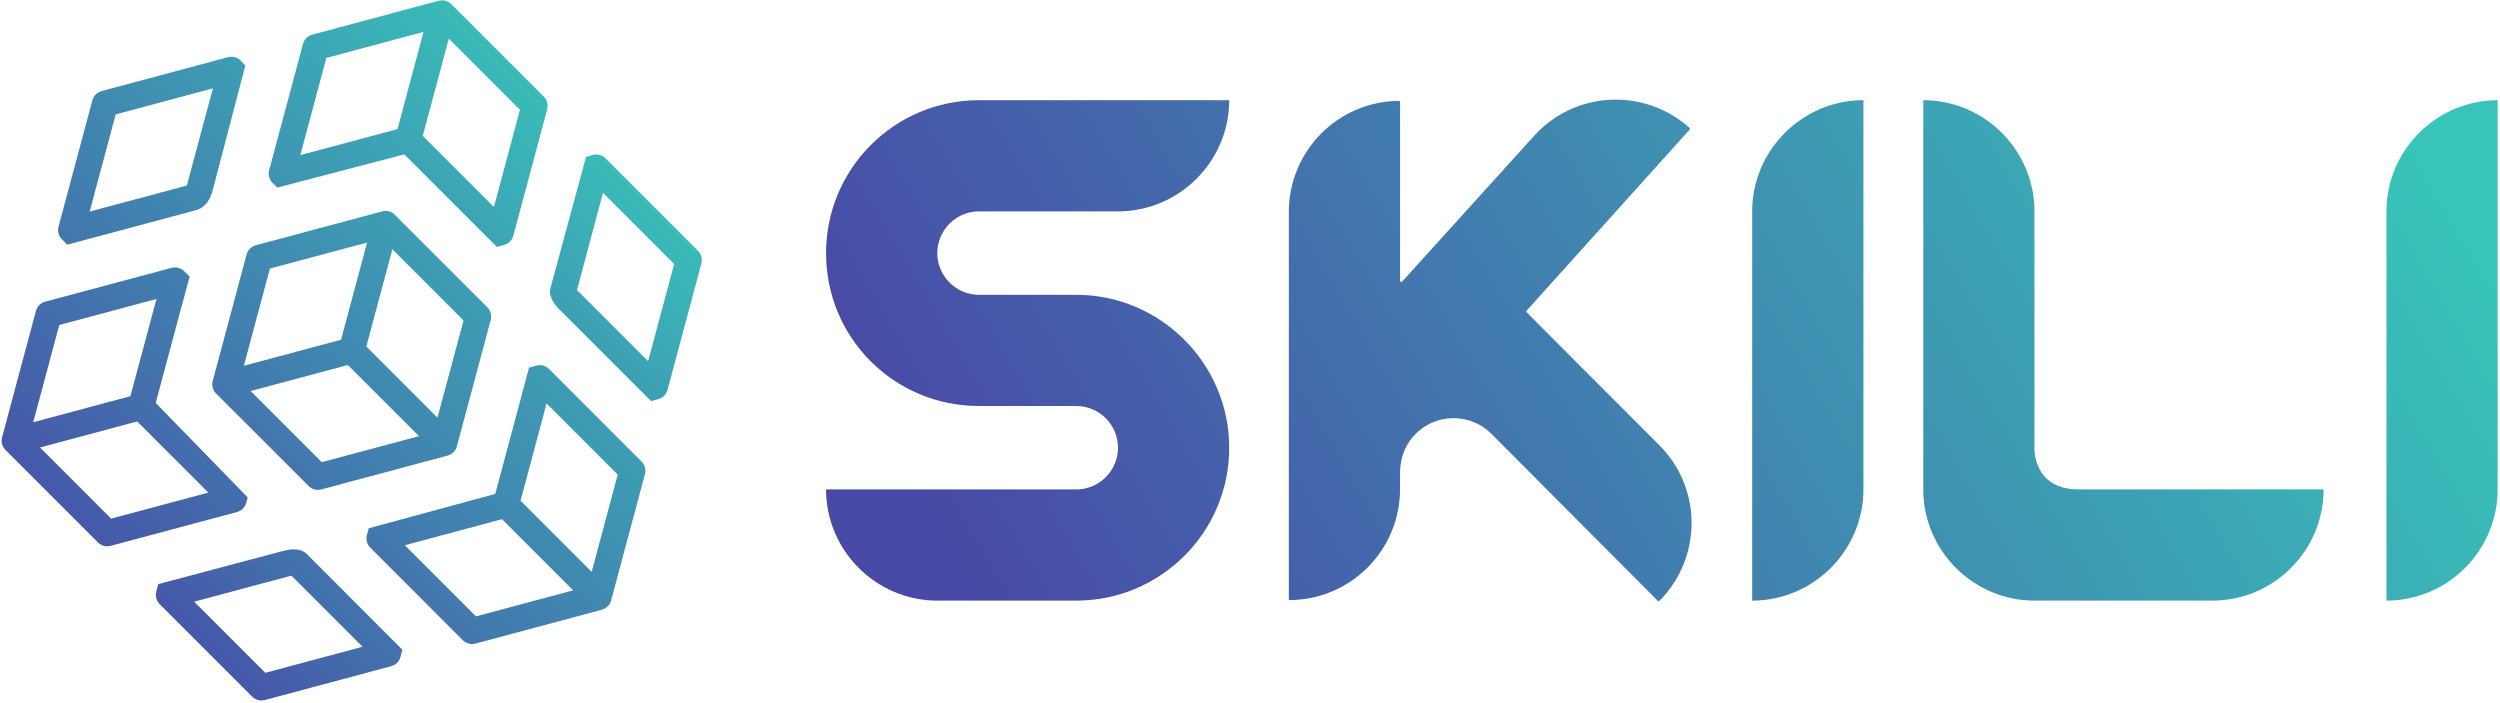
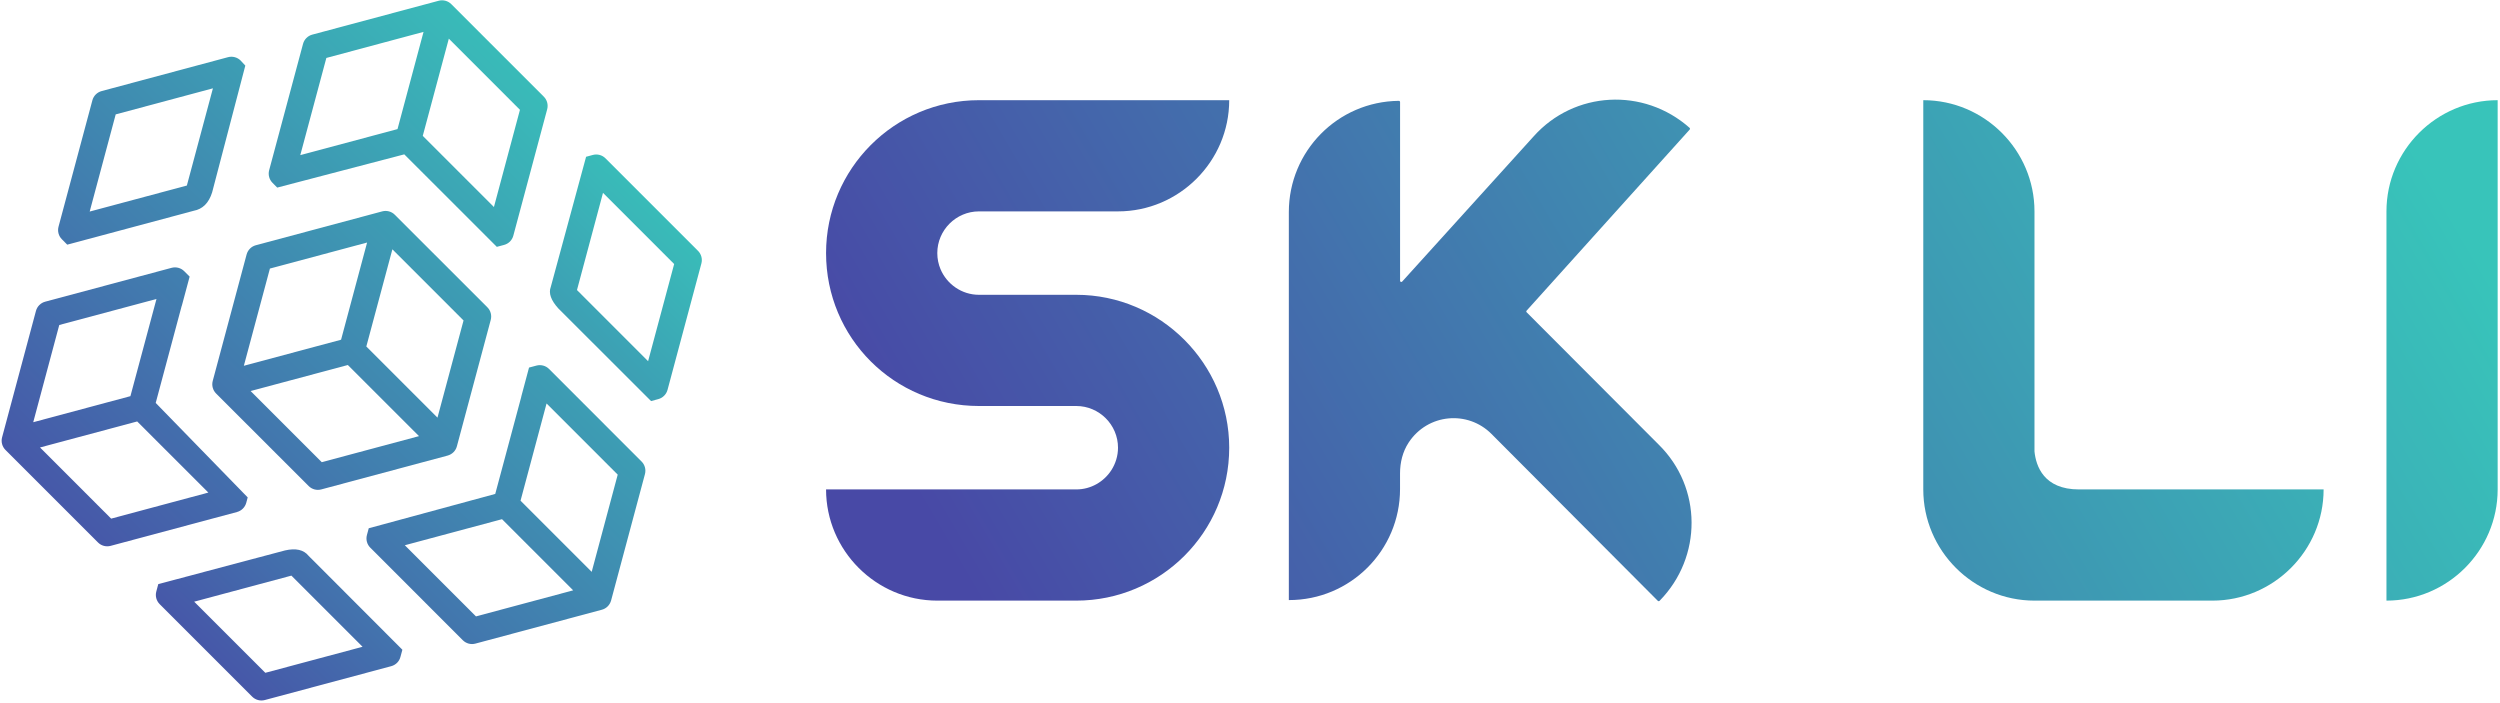
<svg xmlns="http://www.w3.org/2000/svg" width="683" height="192" viewBox="0 0 683 192" fill="none">
  <path d="M555.82 123.3V120.16V57.75C555.82 41.04 542.15 27.37 525.44 27.37V133.71C525.44 150.42 539.11 164.09 555.82 164.09H581.06H604.43C621.14 164.09 634.81 150.42 634.81 133.71H567.95C558.34 133.71 556.21 127.3 555.82 123.3Z" fill="url(#paint0_linear_2395_31169)" />
-   <path d="M478.7 57.75V164.09C495.41 164.09 509.09 150.42 509.09 133.71V27.37C492.38 27.37 478.7 41.04 478.7 57.75Z" fill="url(#paint1_linear_2395_31169)" />
  <path d="M651.98 57.75V164.09C668.69 164.09 682.36 150.42 682.36 133.71V27.37C665.65 27.37 651.98 41.04 651.98 57.75Z" fill="url(#paint2_linear_2395_31169)" />
  <path d="M382.49 133.62V129.32C382.49 126.36 383.21 123.39 384.84 120.91C390.08 112.95 401.01 112.07 407.46 118.54L452.92 164.15C453.06 164.28 453.27 164.28 453.4 164.14C465.13 152.17 465.05 133.17 453.16 121.47L417.08 85.32C416.95 85.2 416.95 85 417.07 84.87L461.62 35.4C461.74 35.26 461.73 35.04 461.59 34.92C449.05 23.81 430.08 24.83 418.98 37.27L383.07 76.93C382.87 77.16 382.5 77.01 382.5 76.71V27.88C382.5 27.7 382.34 27.54 382.15 27.55C365.41 27.73 352.11 41.33 352.11 57.93V163.94C368.88 163.97 382.49 150.39 382.49 133.62Z" fill="url(#paint3_linear_2395_31169)" />
  <path d="M267.46 57.75H305.44C322.15 57.75 335.82 44.08 335.82 27.37H267.46C244.29 27.37 225.68 46.17 225.68 69.15C225.68 92.31 244.29 110.92 267.46 110.92H289.64H294.04C300.31 110.92 305.44 116.05 305.44 122.31C305.44 124.57 304.76 126.68 303.62 128.46C301.58 131.61 298.05 133.71 294.04 133.71H225.68C225.68 150.42 239.36 164.09 256.07 164.09H266.37H294.04C317.02 164.09 335.82 145.48 335.82 122.31C335.82 99.34 317.02 80.54 294.04 80.54H267.46C262.75 80.54 258.68 77.64 256.95 73.54C256.38 72.18 256.07 70.7 256.07 69.15C256.07 62.88 261.19 57.75 267.46 57.75Z" fill="url(#paint4_linear_2395_31169)" />
  <path fill-rule="evenodd" clip-rule="evenodd" d="M134.07 87.4L124.82 121.93C124.66 122.55 124.33 123.1 123.9 123.53C123.46 123.97 122.91 124.29 122.3 124.46L87.77 133.71C86.54 134.04 85.22 133.69 84.32 132.78L59.04 107.51C58.14 106.61 57.79 105.29 58.12 104.06L67.37 69.53C67.7 68.3 68.66 67.33 69.89 67L104.42 57.75C105.65 57.42 106.97 57.77 107.87 58.68L133.15 83.95C134.05 84.85 134.4 86.17 134.07 87.4ZM66.62 99.93L93.18 92.81L100.29 66.26L73.74 73.37L66.62 99.93ZM114.47 119.15L95.03 99.72L68.47 106.83L87.91 126.27L114.47 119.15ZM126.64 87.55L107.2 68.11L100.08 94.66L119.52 114.1L126.64 87.55Z" fill="url(#paint5_linear_2395_31169)" />
  <path fill-rule="evenodd" clip-rule="evenodd" d="M191.62 71.98L182.37 106.51C182.2 107.13 181.88 107.68 181.44 108.11C181.01 108.55 180.46 108.87 179.84 109.04L177.87 109.57L152.57 84.3C150.52 82.06 149.82 80.09 150.47 78.4L160.12 42.83L161.97 42.33C163.2 42 164.52 42.35 165.42 43.26L190.69 68.53C191.6 69.43 191.95 70.75 191.62 71.98ZM184.18 72.13L164.74 52.69L157.63 79.24L177.06 98.68L184.18 72.13Z" fill="url(#paint6_linear_2395_31169)" />
  <path fill-rule="evenodd" clip-rule="evenodd" d="M175.27 126.08C176.18 126.98 176.53 128.3 176.2 129.53L166.95 164.06C166.78 164.67 166.46 165.22 166.02 165.66C165.59 166.09 165.04 166.42 164.42 166.58L129.89 175.83C128.66 176.17 127.34 175.81 126.44 174.91L101.17 149.63C100.26 148.73 99.91 147.42 100.24 146.18L100.74 144.32L135.3 134.94L142.42 108.38L142.4 108.39L144.53 100.42L146.55 99.88C147.78 99.55 149.1 99.9 150 100.8L175.27 126.08ZM156.59 161.28L137.15 141.84L110.6 148.96L130.04 168.4L156.59 161.28ZM168.76 129.67L149.32 110.23L142.21 136.79L161.65 156.23L168.76 129.67Z" fill="url(#paint7_linear_2395_31169)" />
  <path fill-rule="evenodd" clip-rule="evenodd" d="M109.93 177.51L109.4 179.47C109.24 180.09 108.92 180.64 108.48 181.08C108.04 181.51 107.49 181.84 106.88 182L72.35 191.25C71.12 191.58 69.8 191.23 68.9 190.33L43.62 165.05C42.72 164.15 42.37 162.83 42.7 161.6L43.24 159.58L51.21 157.46L51.2 157.47L55.75 156.25L77.86 150.38C80.83 149.7 82.97 150.19 84.31 151.85L84.66 152.21L85.32 152.86L109.93 177.51ZM99.05 176.7L79.61 157.26L53.05 164.38L72.49 183.81L99.05 176.7Z" fill="url(#paint8_linear_2395_31169)" />
  <path fill-rule="evenodd" clip-rule="evenodd" d="M64.75 139.88L30.22 149.13C28.99 149.46 27.67 149.11 26.77 148.2L1.5 122.93C0.59 122.02 0.24 120.71 0.57 119.48L9.82 84.95C10.15 83.71 11.12 82.75 12.35 82.42L46.88 73.17C48.11 72.84 49.43 73.19 50.33 74.09L51.81 75.57L49.67 83.54L49.65 83.53L42.54 110.08L67.67 135.89L67.28 137.35C67.11 137.97 66.79 138.52 66.35 138.95C65.92 139.39 65.37 139.71 64.75 139.88ZM9.08 115.35L35.63 108.23L42.75 81.68L16.19 88.79L9.08 115.35ZM56.92 134.57L37.48 115.14L10.93 122.25L30.37 141.69L56.92 134.57Z" fill="url(#paint9_linear_2395_31169)" />
  <path fill-rule="evenodd" clip-rule="evenodd" d="M16.92 65.38C16.01 64.48 15.66 63.16 15.99 61.93L25.24 27.4C25.57 26.17 26.54 25.21 27.77 24.88L62.3 15.62C63.53 15.29 64.85 15.65 65.75 16.55L67.02 17.92L57.96 52.54C57.06 55.44 55.38 57.13 52.9 57.59L26.35 64.71L18.37 66.84L16.92 65.38ZM24.5 57.8L51.05 50.69L58.17 24.13L31.61 31.25L24.5 57.8Z" fill="url(#paint10_linear_2395_31169)" />
  <path fill-rule="evenodd" clip-rule="evenodd" d="M73.53 46.51L82.79 11.98C83.12 10.75 84.08 9.79 85.31 9.46L119.84 0.21C121.07 -0.12 122.39 0.23 123.29 1.13L148.57 26.41C149.47 27.31 149.82 28.63 149.49 29.86L140.24 64.39C140.08 65 139.75 65.55 139.32 65.99C138.88 66.42 138.33 66.75 137.71 66.91L135.73 67.44L110.45 42.17L75.74 51.25L74.46 49.96C73.56 49.06 73.2 47.75 73.53 46.51ZM115.5 37.12L134.94 56.56L142.05 30L122.62 10.56L115.5 37.12ZM82.04 42.38L108.6 35.27L115.71 8.71L89.16 15.83L82.04 42.38Z" fill="url(#paint11_linear_2395_31169)" />
  <defs>
    <linearGradient id="paint0_linear_2395_31169" x1="705.913" y1="119.148" x2="359.248" y2="321.881" gradientUnits="userSpaceOnUse">
      <stop stop-color="#38C4BA" />
      <stop offset="1" stop-color="#4849A6" />
    </linearGradient>
    <linearGradient id="paint1_linear_2395_31169" x1="673.828" y1="64.386" x2="327.162" y2="267.119" gradientUnits="userSpaceOnUse">
      <stop stop-color="#38C4BA" />
      <stop offset="1" stop-color="#4849A6" />
    </linearGradient>
    <linearGradient id="paint2_linear_2395_31169" x1="717.933" y1="139.926" x2="371.268" y2="342.66" gradientUnits="userSpaceOnUse">
      <stop stop-color="#38C4BA" />
      <stop offset="1" stop-color="#4849A6" />
    </linearGradient>
    <linearGradient id="paint3_linear_2395_31169" x1="654.647" y1="49.389" x2="317.697" y2="246.441" gradientUnits="userSpaceOnUse">
      <stop stop-color="#38C4BA" />
      <stop offset="1" stop-color="#4849A6" />
    </linearGradient>
    <linearGradient id="paint4_linear_2395_31169" x1="628.344" y1="-13.342" x2="281.679" y2="189.392" gradientUnits="userSpaceOnUse">
      <stop stop-color="#38C4BA" />
      <stop offset="1" stop-color="#4849A6" />
    </linearGradient>
    <linearGradient id="paint5_linear_2395_31169" x1="198.604" y1="53.496" x2="47.506" y2="205.973" gradientUnits="userSpaceOnUse">
      <stop stop-color="#38C4BA" />
      <stop offset="1" stop-color="#4849A6" />
    </linearGradient>
    <linearGradient id="paint6_linear_2395_31169" x1="217.284" y1="78.109" x2="99.327" y2="197.144" gradientUnits="userSpaceOnUse">
      <stop stop-color="#38C4BA" />
      <stop offset="1" stop-color="#4849A6" />
    </linearGradient>
    <linearGradient id="paint7_linear_2395_31169" x1="240.919" y1="95.43" x2="89.821" y2="247.907" gradientUnits="userSpaceOnUse">
      <stop stop-color="#38C4BA" />
      <stop offset="1" stop-color="#4849A6" />
    </linearGradient>
    <linearGradient id="paint8_linear_2395_31169" x1="190.9" y1="103.95" x2="73.44" y2="222.483" gradientUnits="userSpaceOnUse">
      <stop stop-color="#38C4BA" />
      <stop offset="1" stop-color="#4849A6" />
    </linearGradient>
    <linearGradient id="paint9_linear_2395_31169" x1="177.5" y1="32.383" x2="26.045" y2="185.221" gradientUnits="userSpaceOnUse">
      <stop stop-color="#38C4BA" />
      <stop offset="1" stop-color="#4849A6" />
    </linearGradient>
    <linearGradient id="paint10_linear_2395_31169" x1="131.615" y1="-13.045" x2="-19.623" y2="139.574" gradientUnits="userSpaceOnUse">
      <stop stop-color="#38C4BA" />
      <stop offset="1" stop-color="#4849A6" />
    </linearGradient>
    <linearGradient id="paint11_linear_2395_31169" x1="177.985" y1="32.577" x2="26.603" y2="185.34" gradientUnits="userSpaceOnUse">
      <stop stop-color="#38C4BA" />
      <stop offset="1" stop-color="#4849A6" />
    </linearGradient>
  </defs>
</svg>